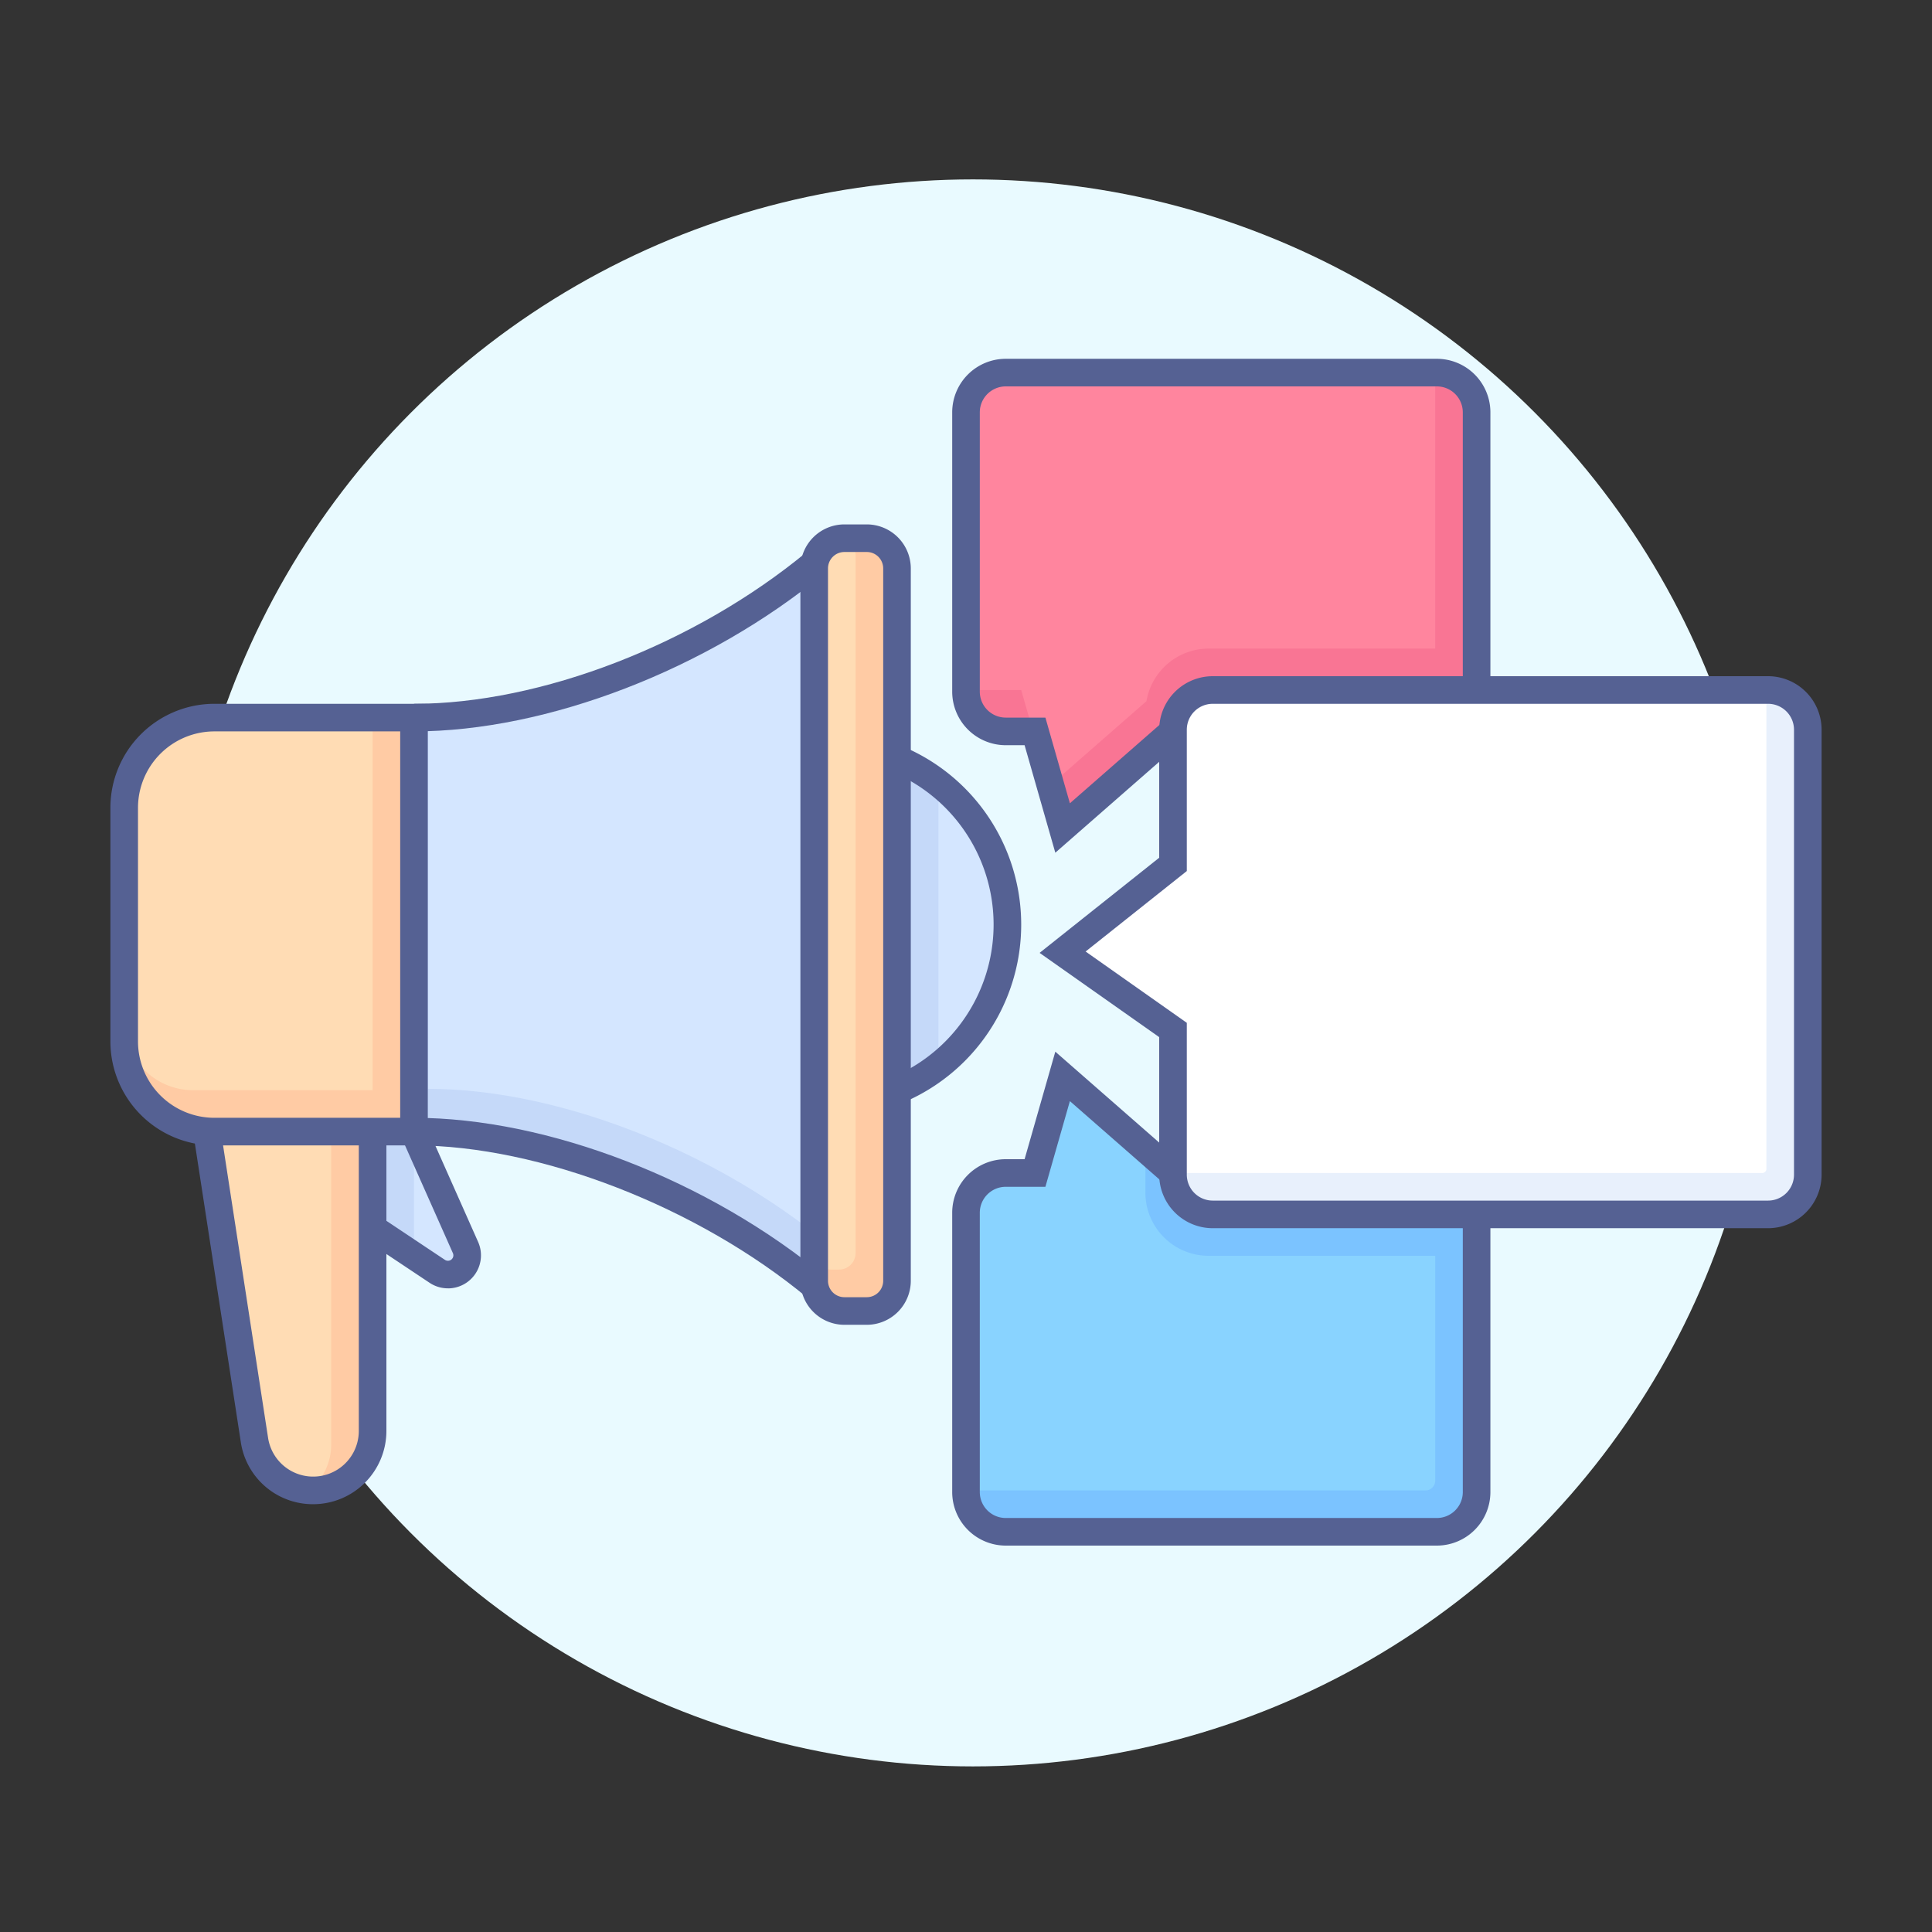
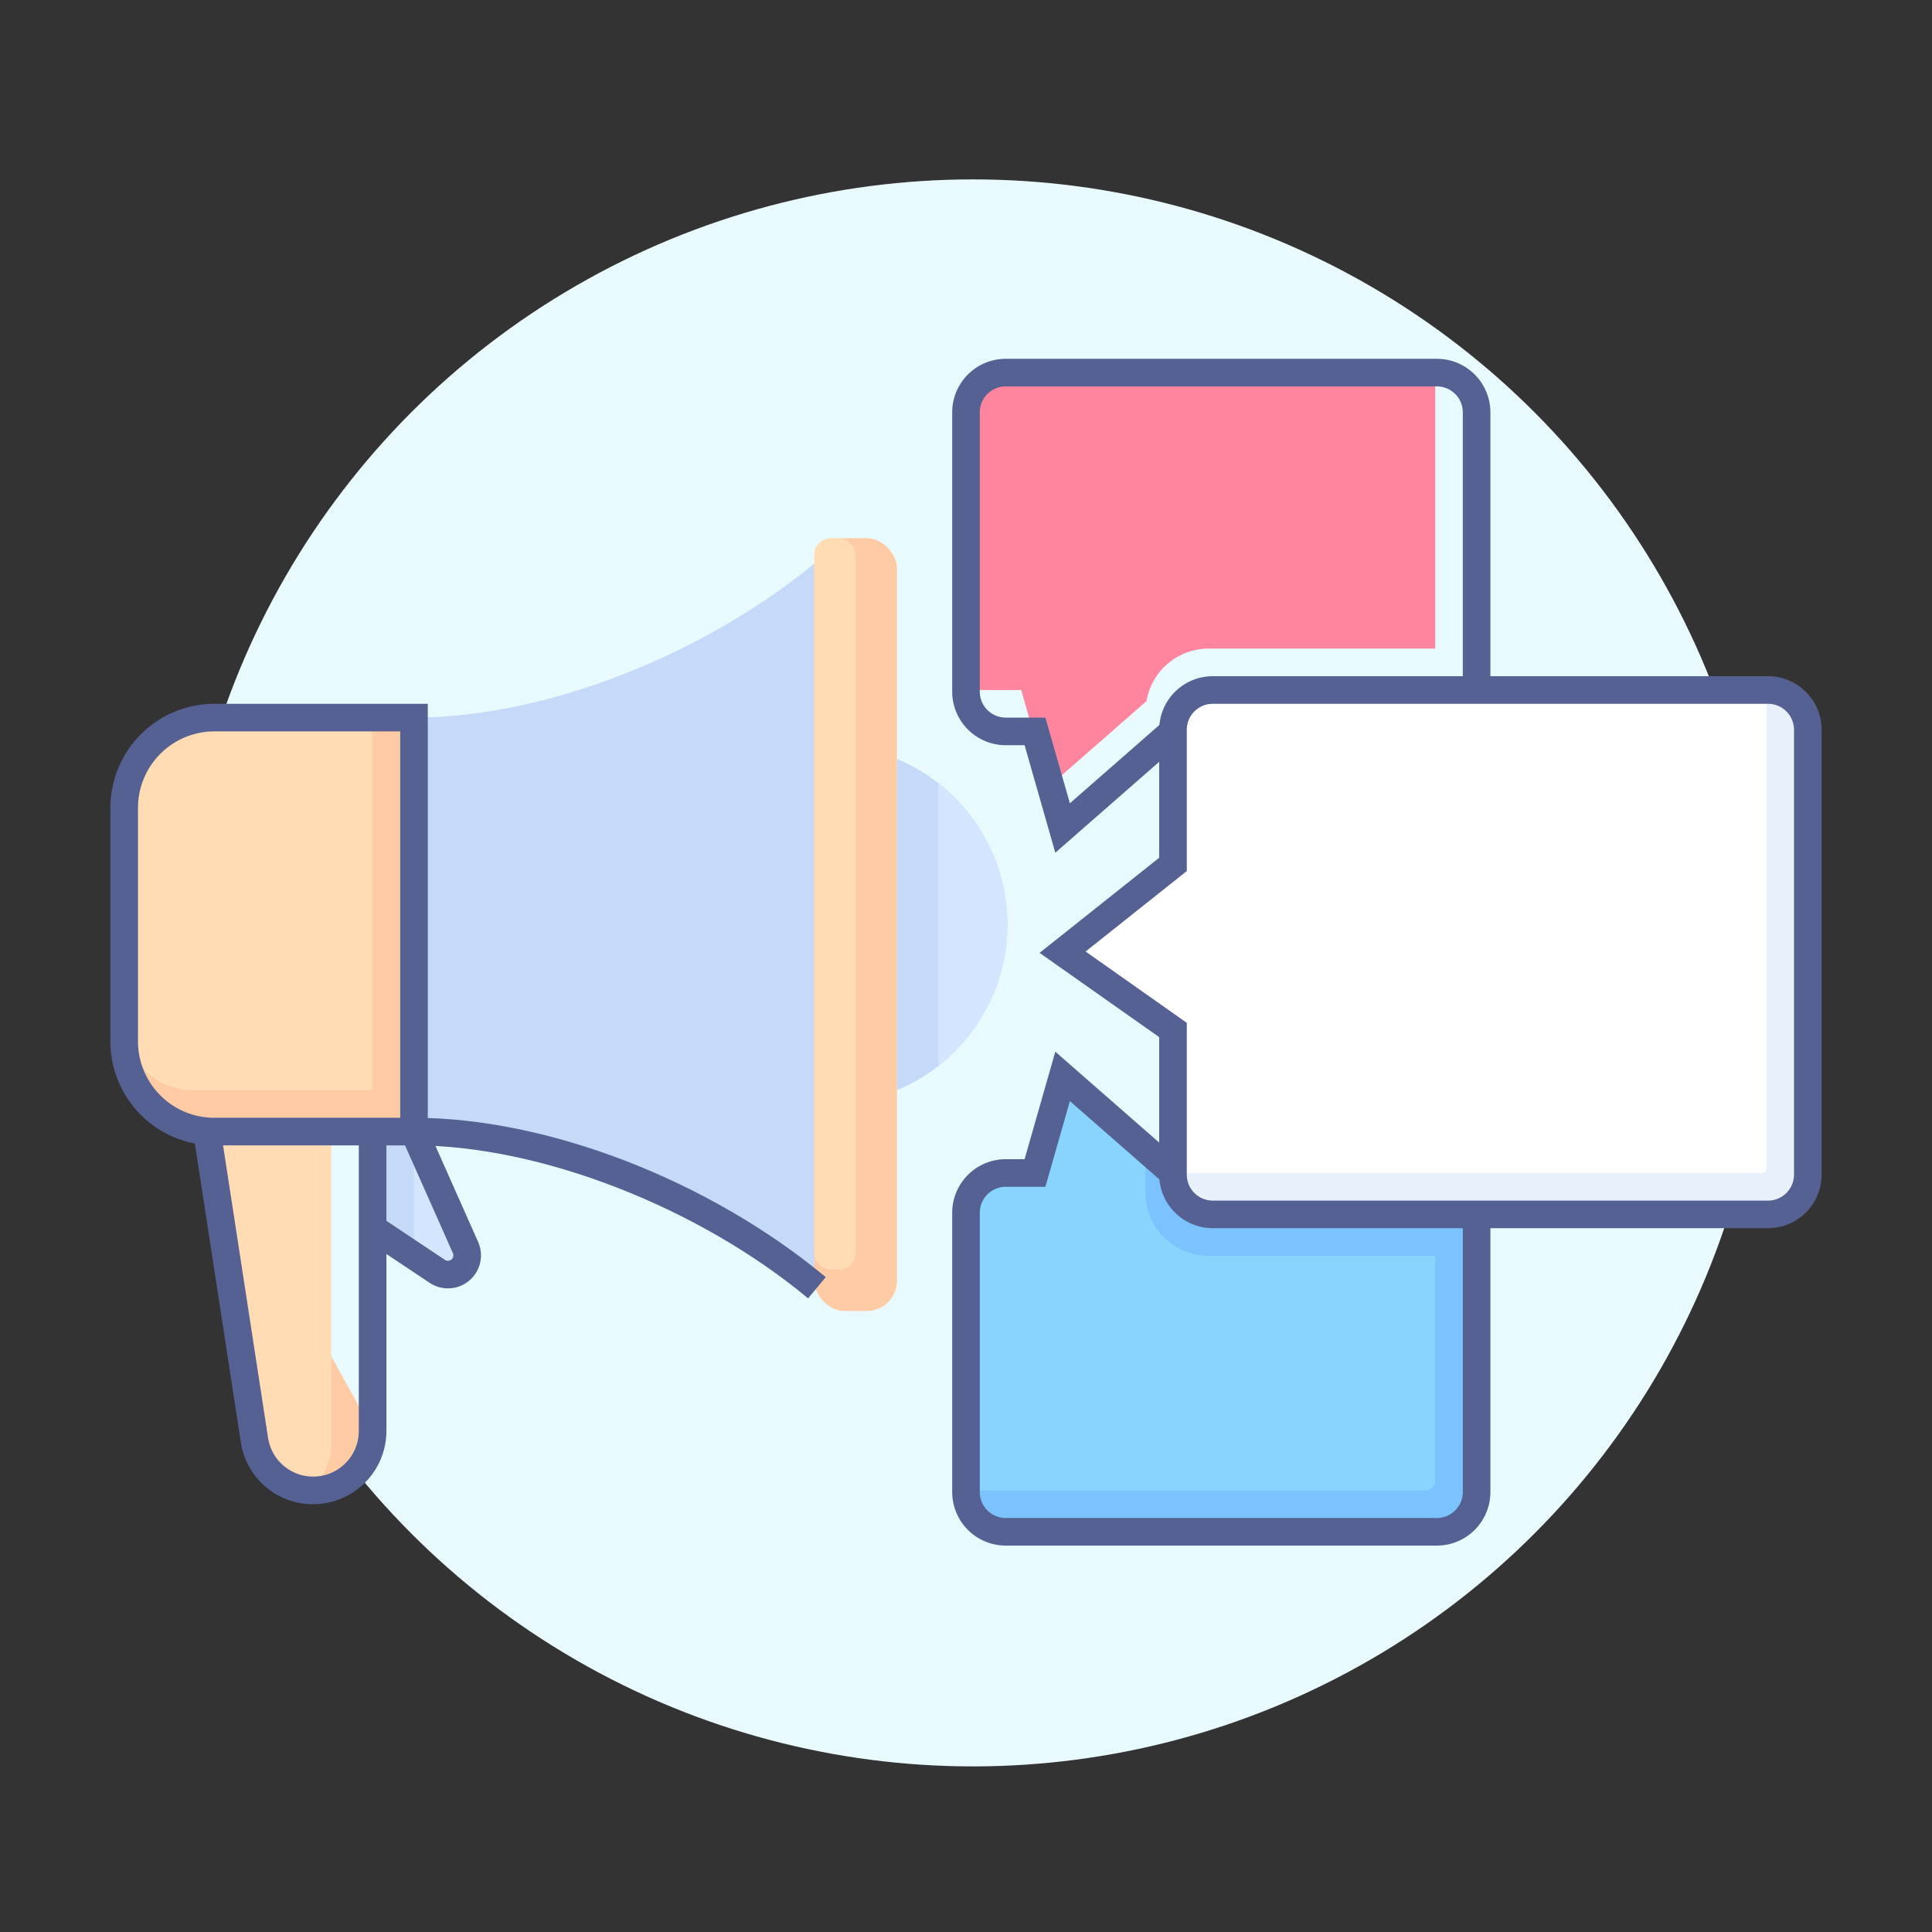
<svg xmlns="http://www.w3.org/2000/svg" width="140" height="140" viewBox="0 0 140 140">
  <rect x="0" y="0" width="140" height="140" fill="#333333" stroke="none" />
  <g id="그룹_167015" data-name="그룹 167015" transform="translate(24679 16143)">
    <rect id="사각형_151506" data-name="사각형 151506" width="140" height="140" transform="translate(-24679 -16143)" fill="none" />
    <g id="circle" transform="translate(-24756 -16212)">
      <circle id="타원_81" data-name="타원 81" cx="57.5" cy="57.5" r="57.5" transform="translate(90 82)" fill="#e9faff" />
    </g>
    <g id="icons" transform="translate(-24757 -16212)">
      <g id="그룹_166937" data-name="그룹 166937">
        <g id="그룹_166925" data-name="그룹 166925">
          <path id="사각형_151476" data-name="사각형 151476" d="M6.532,0H21a0,0,0,0,1,0,0V30a0,0,0,0,1,0,0H6.532A6.532,6.532,0,0,1,0,23.468V6.532A6.532,6.532,0,0,1,6.532,0Z" transform="translate(87 121)" fill="#ffcba4" />
          <path id="사각형_151477" data-name="사각형 151477" d="M6.532,0H18a0,0,0,0,1,0,0V27a0,0,0,0,1,0,0H4.995A4.995,4.995,0,0,1,0,22.005V6.532A6.532,6.532,0,0,1,6.532,0Z" transform="translate(87 121)" fill="#ffdcb4" />
          <path id="패스_87791" data-name="패스 87791" d="M137.1,109.762C129.122,116.36,117.633,121,108,121v30c9.671,0,21.212,4.676,29.2,11.315Z" fill="#c5d9f9" />
-           <path id="패스_87792" data-name="패스 87792" d="M137.1,109.762c-7.708,6.373-18.683,10.9-28.1,11.209V147.9c9.287,0,20.3,4.348,28.19,10.6Z" fill="#d4e6ff" />
          <rect id="사각형_151478" data-name="사각형 151478" width="6" height="56" rx="2.19" transform="translate(137 108)" fill="#ffcba4" />
          <rect id="사각형_151479" data-name="사각형 151479" width="3" height="53" rx="1.205" transform="translate(137 108)" fill="#ffdcb4" />
-           <path id="패스_87793" data-name="패스 87793" d="M93,151l3.439,22.349a4.306,4.306,0,0,0,8.561-.655V151Z" fill="#ffcba4" />
+           <path id="패스_87793" data-name="패스 87793" d="M93,151l3.439,22.349a4.306,4.306,0,0,0,8.561-.655Z" fill="#ffcba4" />
          <path id="패스_87794" data-name="패스 87794" d="M96.439,173.349a4.293,4.293,0,0,0,4.01,3.628A4.271,4.271,0,0,0,102,173.694V152H93.154Z" fill="#ffdcb4" />
          <path id="패스_87795" data-name="패스 87795" d="M111.733,159.4,108,151h-3v7l4.686,3.124a1.394,1.394,0,0,0,2.047-1.725Z" fill="#c5d9f9" />
          <path id="패스_87796" data-name="패스 87796" d="M111.733,159.4,108,151v9l1.686,1.124a1.394,1.394,0,0,0,2.047-1.725Z" fill="#d4e6ff" />
          <path id="패스_87797" data-name="패스 87797" d="M143,124v24a13,13,0,0,0,0-24Z" fill="#c5d9f9" />
          <path id="패스_87798" data-name="패스 87798" d="M146,125.765v20.47a12.976,12.976,0,0,0,0-20.47Z" fill="#d4e6ff" />
-           <path id="패스_87799" data-name="패스 87799" d="M182.121,96H150.879A2.879,2.879,0,0,0,148,98.879v20.242A2.879,2.879,0,0,0,150.879,122H153l2,7,8-7h19.121A2.879,2.879,0,0,0,185,119.121V98.879A2.879,2.879,0,0,0,182.121,96Z" fill="#f97594" />
          <path id="패스_87800" data-name="패스 87800" d="M182.121,154H163l-8-7-2,7h-2.121A2.879,2.879,0,0,0,148,156.879v20.242A2.879,2.879,0,0,0,150.879,180h31.242A2.879,2.879,0,0,0,185,177.121V156.879A2.879,2.879,0,0,0,182.121,154Z" fill="#7bc3ff" />
          <path id="패스_87801" data-name="패스 87801" d="M165.579,160A4.579,4.579,0,0,1,161,155.421V153l-6-6-2,7h-2.121A2.879,2.879,0,0,0,148,156.879V177h33.3a.7.7,0,0,0,.7-.7V160Z" fill="#89d3ff" />
          <path id="패스_87802" data-name="패스 87802" d="M165.579,116H182V96H150.879A2.879,2.879,0,0,0,148,98.879V119h4l.857,3H153l1.114,3.9,6.964-6.093A4.57,4.57,0,0,1,165.579,116Z" fill="#ff859e" />
          <path id="패스_87803" data-name="패스 87803" d="M206.121,119H165.879A2.879,2.879,0,0,0,163,121.879v9.757L155,138l8,5.636v10.485A2.879,2.879,0,0,0,165.879,157h40.242A2.879,2.879,0,0,0,209,154.121V121.879A2.879,2.879,0,0,0,206.121,119Z" fill="#e8f0fc" />
          <path id="패스_87804" data-name="패스 87804" d="M165.879,119A2.879,2.879,0,0,0,163,121.879v9.757l-7.409,5.894L160,140.636v.887l3,2.113V154h42.7a.3.3,0,0,0,.3-.3V119Z" fill="#fff" />
        </g>
        <g id="그룹_166936" data-name="그룹 166936">
          <g id="그룹_166926" data-name="그룹 166926">
            <path id="패스_87805" data-name="패스 87805" d="M109,152H93.531A7.54,7.54,0,0,1,86,144.469V127.531A7.54,7.54,0,0,1,93.531,120H109ZM93.531,122A5.537,5.537,0,0,0,88,127.531v16.938A5.537,5.537,0,0,0,93.531,150H107V122Z" fill="#556193" />
          </g>
          <g id="그룹_166927" data-name="그룹 166927">
-             <path id="패스_87806" data-name="패스 87806" d="M108,122v-2c9.2,0,20.377-4.321,28.467-11.009l1.273,1.541C129.314,117.5,117.641,122,108,122Z" fill="#556193" />
-           </g>
+             </g>
          <g id="그룹_166928" data-name="그룹 166928">
            <path id="패스_87807" data-name="패스 87807" d="M136.558,163.084C128.584,156.454,117.107,152,108,152v-2c9.689,0,21.4,4.532,29.837,11.547Z" fill="#556193" />
          </g>
          <g id="그룹_166929" data-name="그룹 166929">
-             <path id="패스_87808" data-name="패스 87808" d="M140.81,165h-1.621A3.193,3.193,0,0,1,136,161.81V110.19a3.193,3.193,0,0,1,3.189-3.19h1.621a3.194,3.194,0,0,1,3.19,3.19v51.62A3.194,3.194,0,0,1,140.81,165Zm-1.621-56A1.19,1.19,0,0,0,138,110.19v51.62a1.19,1.19,0,0,0,1.189,1.19h1.621a1.19,1.19,0,0,0,1.19-1.19V110.19a1.19,1.19,0,0,0-1.19-1.19Z" fill="#556193" />
-           </g>
+             </g>
          <g id="그룹_166930" data-name="그룹 166930">
            <path id="패스_87809" data-name="패스 87809" d="M100.694,178a5.279,5.279,0,0,1-5.244-4.5l-3.438-22.349,1.976-.3L97.427,173.2a3.306,3.306,0,0,0,6.573-.5V151h2v21.694A5.312,5.312,0,0,1,100.694,178Z" fill="#556193" />
          </g>
          <g id="그룹_166931" data-name="그룹 166931">
            <path id="패스_87810" data-name="패스 87810" d="M110.46,162.358a2.389,2.389,0,0,1-1.328-.4l-4.687-3.124,1.11-1.664,4.686,3.124a.4.4,0,0,0,.319.053.393.393,0,0,0,.259-.539l-3.733-8.4,1.828-.812,3.733,8.4a2.393,2.393,0,0,1-2.187,3.365Z" fill="#556193" />
          </g>
          <g id="그룹_166932" data-name="그룹 166932">
-             <path id="패스_87811" data-name="패스 87811" d="M143.385,148.923l-.77-1.846a12,12,0,0,0,0-22.154l.77-1.846a14,14,0,0,1,0,25.846Z" fill="#556193" />
-           </g>
+             </g>
          <g id="그룹_166933" data-name="그룹 166933">
            <path id="패스_87812" data-name="패스 87812" d="M154.472,130.791,152.246,123h-1.367A3.883,3.883,0,0,1,147,119.121V98.879A3.883,3.883,0,0,1,150.879,95h31.242A3.883,3.883,0,0,1,186,98.879V119h-2V98.879A1.881,1.881,0,0,0,182.121,97H150.879A1.881,1.881,0,0,0,149,98.879v20.242A1.881,1.881,0,0,0,150.879,121h2.875l1.774,6.209,6.814-5.962,1.316,1.506Z" fill="#556193" />
          </g>
          <g id="그룹_166934" data-name="그룹 166934">
            <path id="패스_87813" data-name="패스 87813" d="M206.121,158H165.879A3.883,3.883,0,0,1,162,154.121v-9.966l-8.667-6.106L162,131.154v-9.275A3.883,3.883,0,0,1,165.879,118h40.242A3.883,3.883,0,0,1,210,121.879v32.242A3.883,3.883,0,0,1,206.121,158Zm-49.454-20.049L164,143.118v11A1.881,1.881,0,0,0,165.879,156h40.242A1.881,1.881,0,0,0,208,154.121V121.879A1.881,1.881,0,0,0,206.121,120H165.879A1.881,1.881,0,0,0,164,121.879v10.24Z" fill="#556193" />
          </g>
          <g id="그룹_166935" data-name="그룹 166935">
            <path id="패스_87814" data-name="패스 87814" d="M182.121,181H150.879A3.883,3.883,0,0,1,147,177.121V156.879A3.883,3.883,0,0,1,150.879,153h1.367l2.226-7.791,9.186,8.038-1.316,1.506-6.814-5.962L153.754,155h-2.875A1.881,1.881,0,0,0,149,156.879v20.242A1.881,1.881,0,0,0,150.879,179h31.242A1.881,1.881,0,0,0,184,177.121V157h2v20.121A3.883,3.883,0,0,1,182.121,181Z" fill="#556193" />
          </g>
        </g>
      </g>
    </g>
  </g>
</svg>